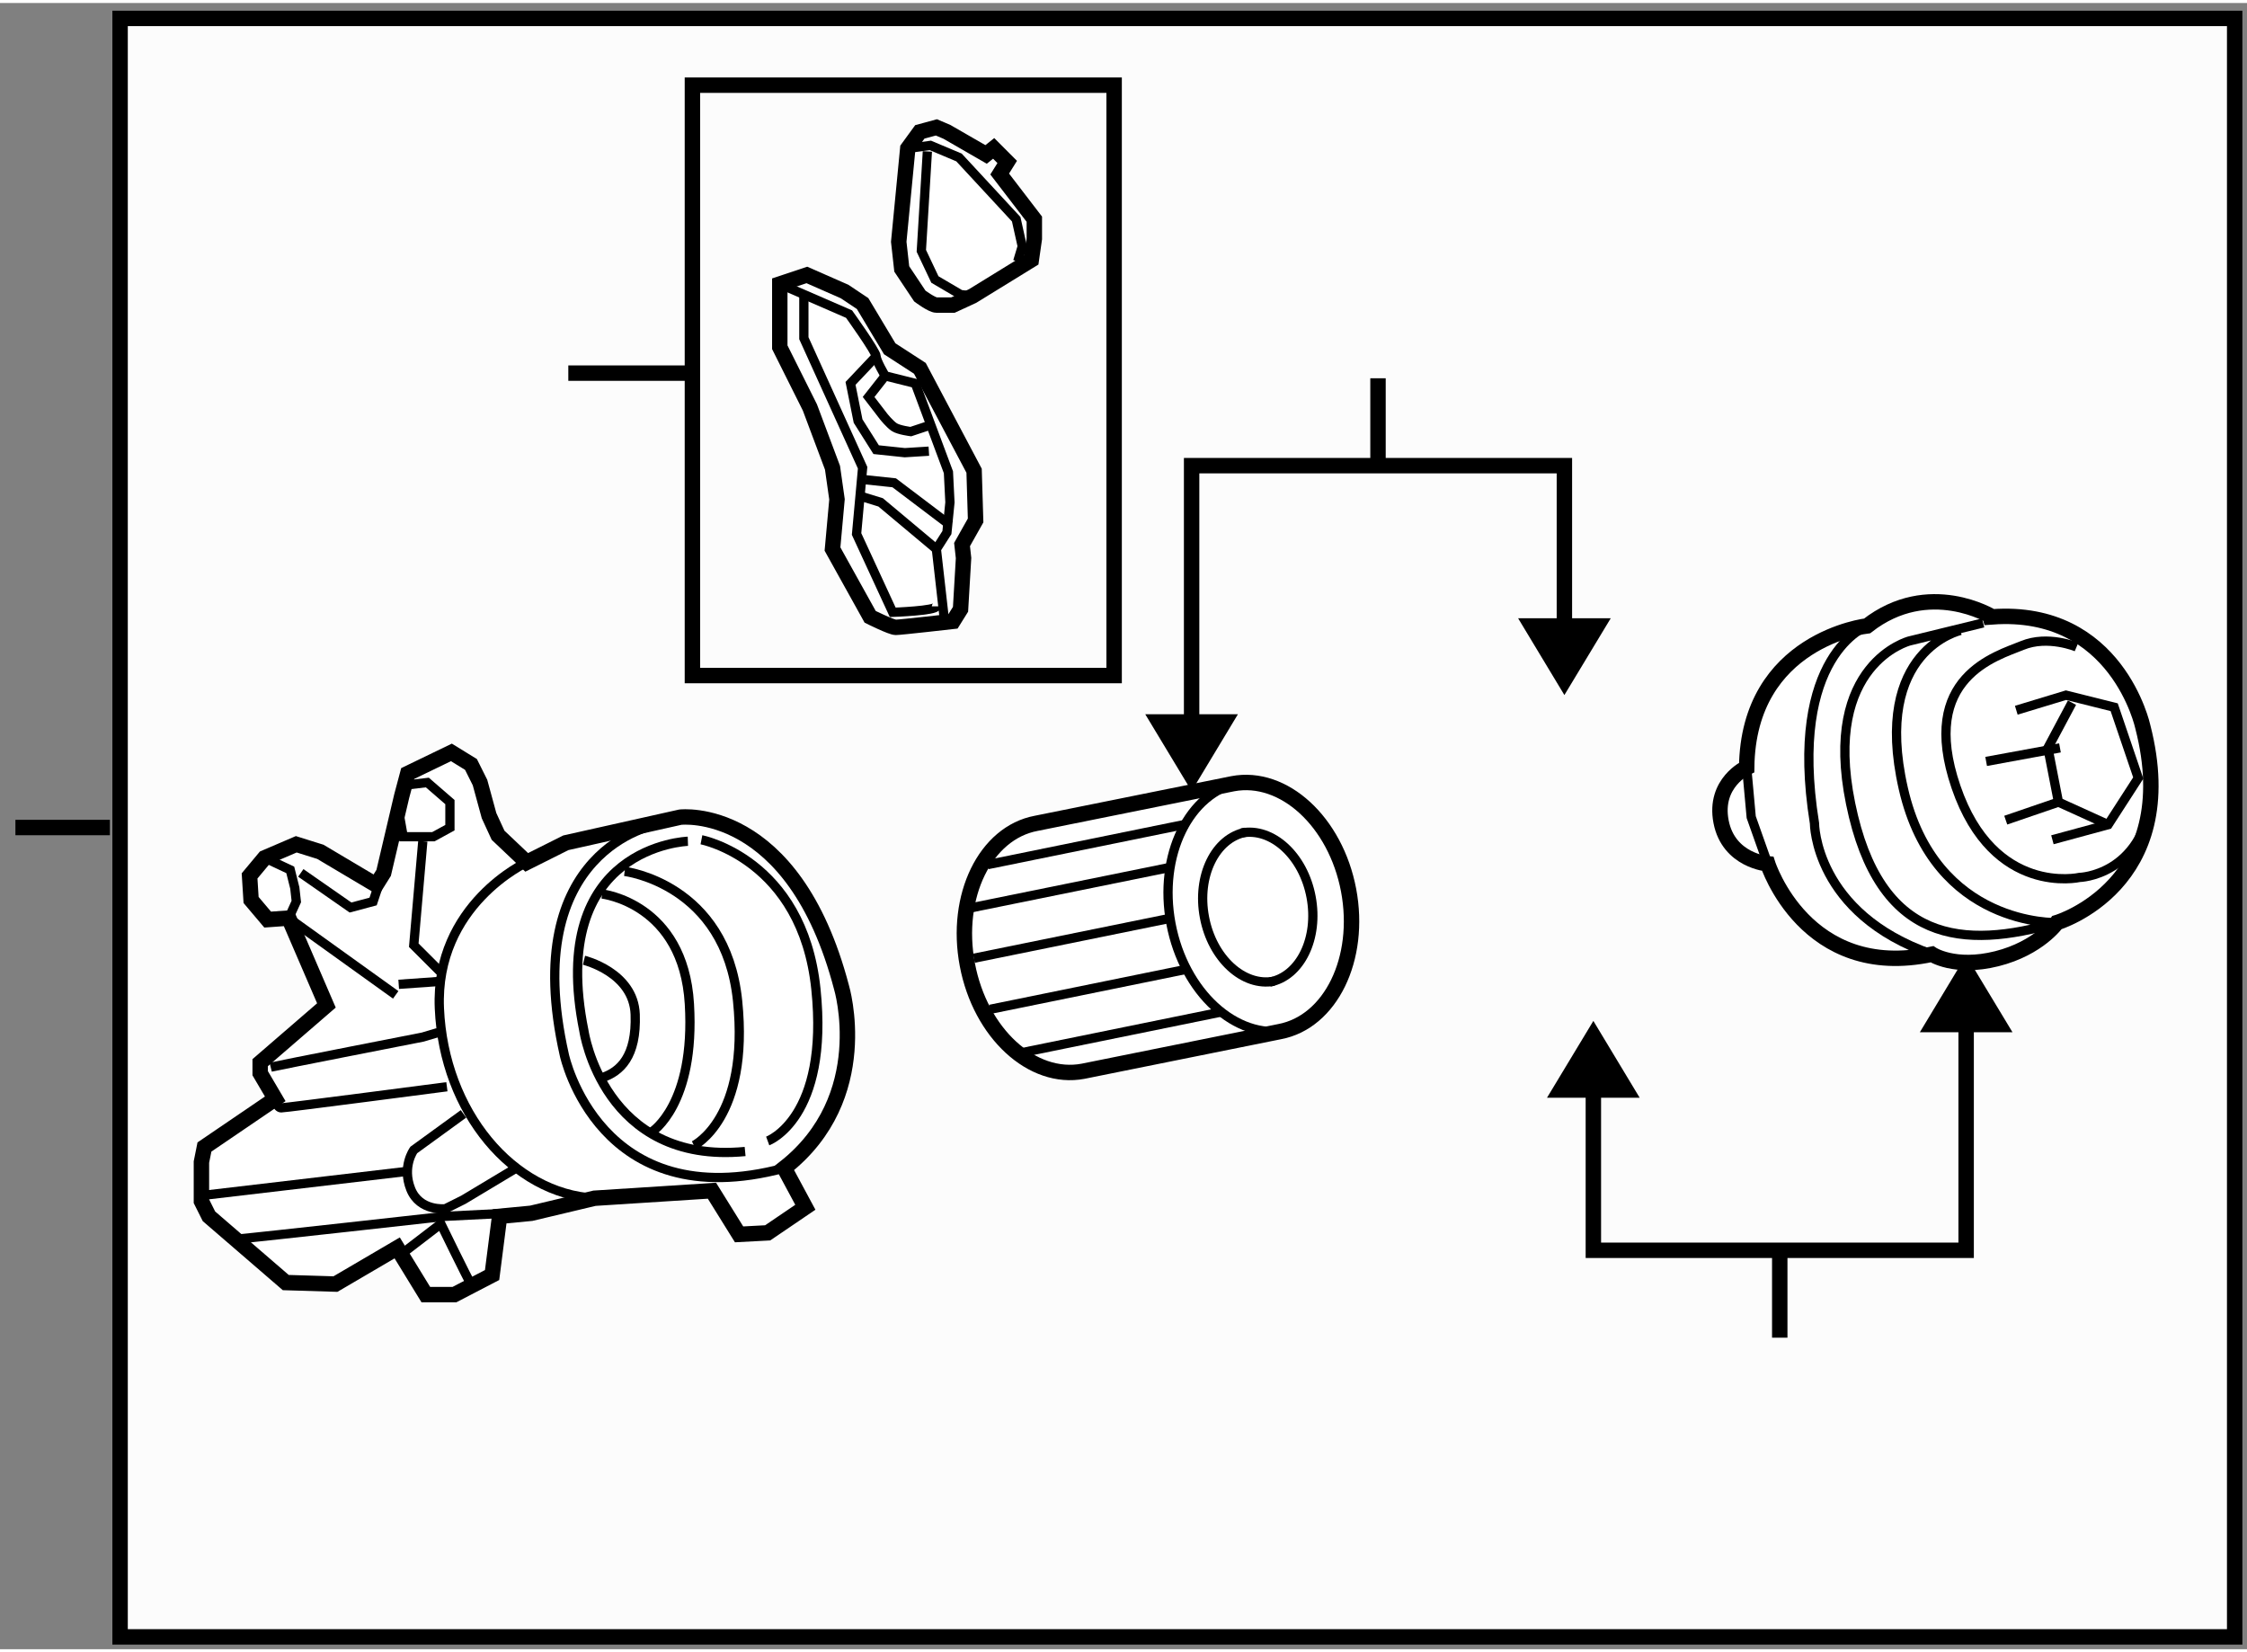
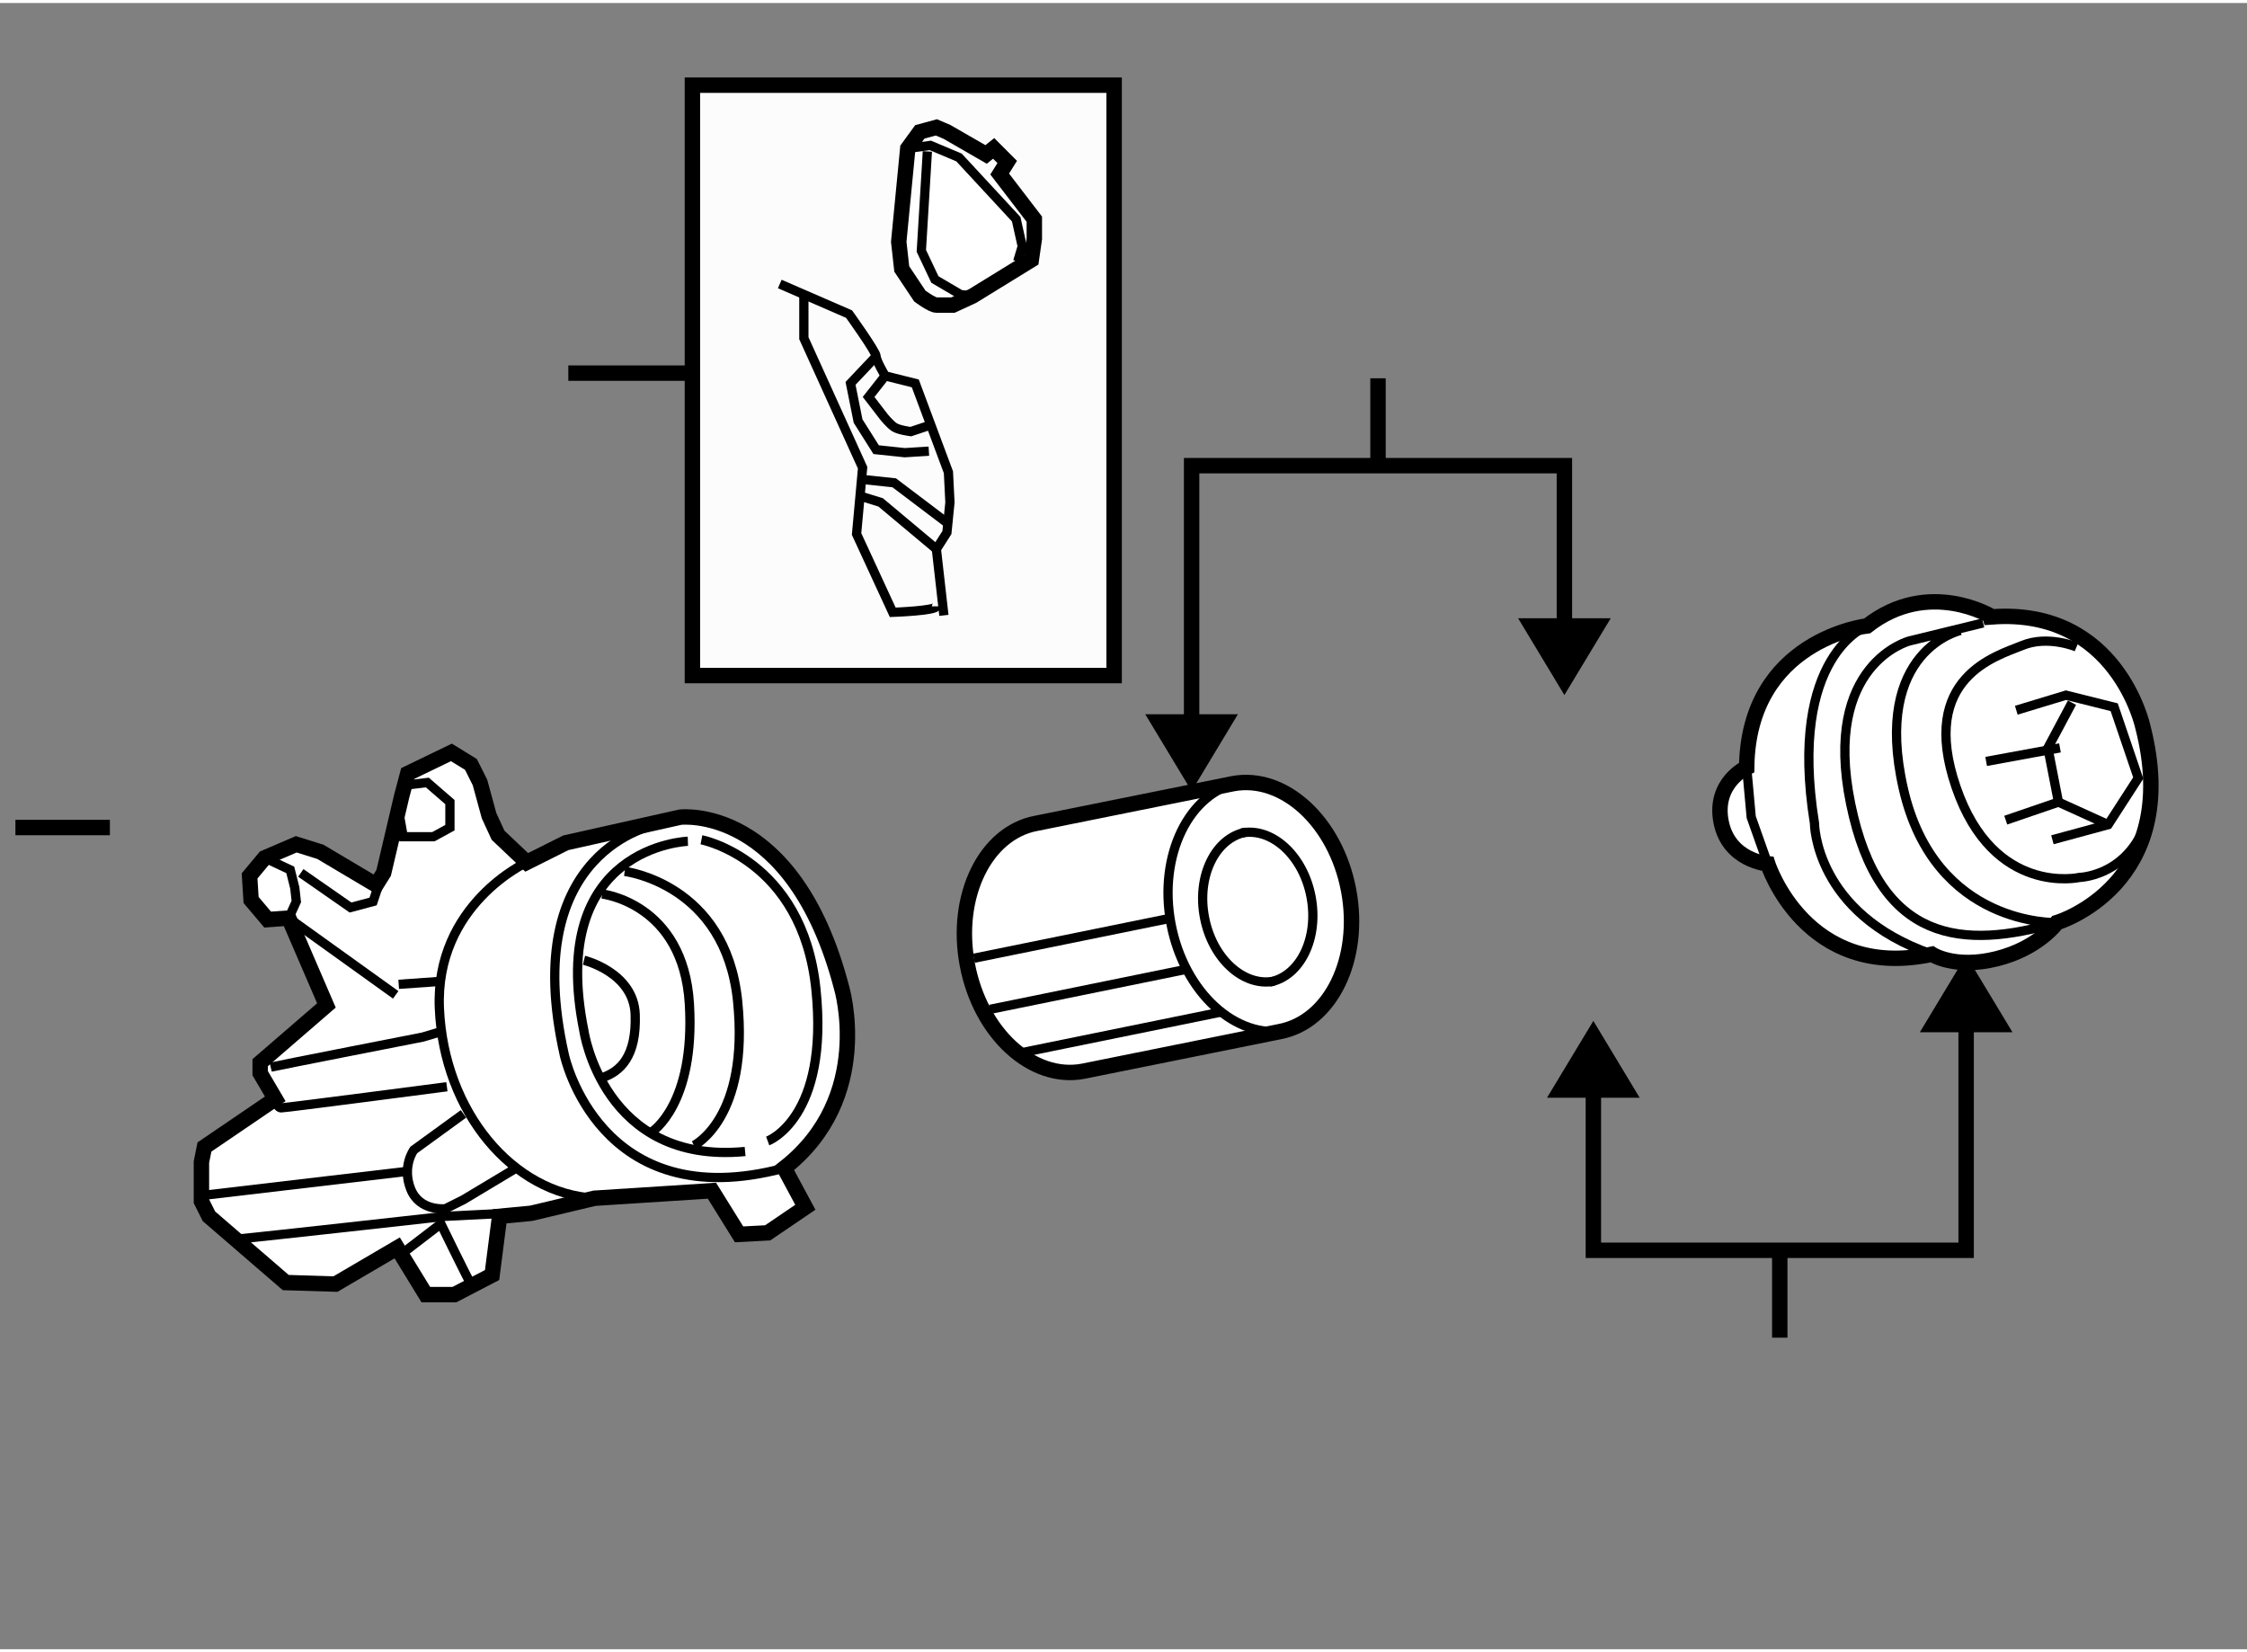
<svg xmlns="http://www.w3.org/2000/svg" version="1.1" x="0px" y="0px" width="244.8px" height="180px" viewBox="13.408 104.697 72.9 53.408" enable-background="new 0 0 244.8 180" xml:space="preserve">
  <rect x="13.408" y="104.697" width="72.9" height="53.408" fill="#808080" stroke="none" />
  <g>
-     <rect x="17.304" y="105.197" fill="#FCFCFC" stroke="#000000" stroke-width="0.5" width="68.604" height="52.508" />
    <line fill="#FCFCFC" stroke="#000000" stroke-width="0.5" x1="13.908" y1="131.447" x2="16.973" y2="131.447" />
  </g>
  <g>
    <path fill="#FFFFFF" stroke="#000000" stroke-width="0.5" d="M23.998,137.219l-1.222-2.834l-0.684,0.049l-0.538-0.636    l-0.049-0.781l0.489-0.586l1.026-0.44l0.782,0.245l1.808,1.074l0.245-0.391l0.586-2.492l0.195-0.732l1.417-0.685l0.635,0.391    l0.293,0.587l0.293,1.074l0.293,0.636l0.929,0.88l1.27-0.636l3.714-0.831c0,0,3.665-0.439,5.229,5.521    c0,0,1.075,3.567-1.857,5.864l0.684,1.271l-1.222,0.83l-0.928,0.049l-0.88-1.416l-3.811,0.244l-2.052,0.488l-1.026,0.098    l-0.244,1.906l-1.222,0.635h-0.928l-0.929-1.516l-2.003,1.174l-1.612-0.049l-2.492-2.15l-0.244-0.488V142.3l0.098-0.488    l2.297-1.563l-0.489-0.831v-0.342L23.998,137.219z" />
    <polyline fill="none" stroke="#000000" stroke-width="0.3" points="21.995,132.431 22.825,132.821 22.972,133.407 23.021,133.847     22.776,134.385 26.246,136.876   " />
    <polyline fill="none" stroke="#000000" stroke-width="0.3" points="23.167,132.919 24.78,134.042 25.513,133.847 25.757,133.114       " />
    <polyline fill="none" stroke="#000000" stroke-width="0.3" points="26.441,130.085 27.272,129.987 28.005,130.622 28.005,131.452     27.467,131.746 26.49,131.746 26.343,130.915   " />
-     <polyline fill="none" stroke="#000000" stroke-width="0.3" points="27.125,131.893 26.832,135.265 27.711,136.144   " />
    <line fill="none" stroke="#000000" stroke-width="0.3" x1="26.343" y1="136.534" x2="27.711" y2="136.437" />
    <path fill="none" stroke="#000000" stroke-width="0.3" d="M30.497,132.577c0,0-2.981,1.367-2.834,4.739    c0.147,3.372,2.395,6.011,5.033,6.157" />
    <path fill="none" stroke="#000000" stroke-width="0.3" d="M22.337,140.248c0,0,0.049,0.294,0.195,0.294s5.375-0.685,5.375-0.685" />
    <path fill="none" stroke="#000000" stroke-width="0.3" d="M22.19,139.222c0.196-0.049,4.936-0.977,4.936-0.977l0.488-0.146" />
    <line fill="none" stroke="#000000" stroke-width="0.3" x1="20.04" y1="143.376" x2="26.686" y2="142.594" />
    <path fill="none" stroke="#000000" stroke-width="0.3" d="M28.445,140.737l-1.613,1.172c0,0-0.391,0.538-0.098,1.271    c0.293,0.732,1.124,0.635,1.124,0.635l0.586-0.293l1.71-1.026" />
    <path fill="none" stroke="#000000" stroke-width="0.3" d="M21.164,144.792c0.586-0.049,6.694-0.732,6.694-0.732l1.955-0.098" />
    <path fill="none" stroke="#000000" stroke-width="0.3" d="M28.689,146.259c-0.098-0.146-0.978-1.955-0.978-1.955l-1.466,1.124" />
    <path fill="none" stroke="#000000" stroke-width="0.3" d="M34.699,131.354c0,0-4.496,0.782-2.981,7.477    c0,0,1.124,5.277,7.134,3.665" />
    <path fill="none" stroke="#000000" stroke-width="0.3" d="M35.725,131.893c0,0-4.593,0.146-3.372,6.157    c0,0,0.635,4.348,5.229,3.908" />
    <path fill="none" stroke="#000000" stroke-width="0.3" d="M36.165,131.844c0,0,3.274,0.636,3.713,4.837    c0.44,4.203-1.563,4.936-1.563,4.936" />
    <path fill="none" stroke="#000000" stroke-width="0.3" d="M33.673,132.87c0,0,3.274,0.391,3.665,4.202    c0.391,3.812-1.417,4.69-1.417,4.69" />
    <path fill="none" stroke="#000000" stroke-width="0.3" d="M32.354,135.753c0,0,1.613,0.391,1.662,1.759s-0.489,1.856-1.075,2.052" />
    <path fill="none" stroke="#000000" stroke-width="0.3" d="M32.94,133.603c0,0,2.639,0.293,2.834,3.567    c0.196,3.274-1.221,4.153-1.221,4.153" />
  </g>
  <g>
    <rect x="35.872" y="107.363" fill="#FCFCFC" stroke="#000000" stroke-width="0.5" width="13.682" height="19.154" />
    <line fill="#FCFCFC" stroke="#000000" stroke-width="0.5" x1="35.872" y1="116.705" x2="31.846" y2="116.705" />
  </g>
  <g>
-     <path fill="#FFFFFF" stroke="#000000" stroke-width="0.5" d="M42.273,115.915l-0.879-1.467l-0.586-0.391l-1.222-0.537    l-0.879,0.293v2.052l0.977,1.954l0.733,1.955l0.146,1.026l-0.146,1.612l1.222,2.199c0,0,0.684,0.342,0.831,0.342    s1.857-0.195,1.857-0.195l0.244-0.391l0.098-1.662l-0.049-0.439l0.44-0.781l-0.049-1.613l-1.759-3.322L42.273,115.915z" />
    <path fill="none" stroke="#000000" stroke-width="0.3" d="M38.706,113.813l2.248,0.977c0,0,0.879,1.223,0.879,1.369    s0.293,0.635,0.293,0.635l0.977,0.244l1.075,2.883l0.049,0.978l-0.098,0.978l-0.342,0.537l0.244,2.15" />
    <path fill="none" stroke="#000000" stroke-width="0.3" d="M39.488,114.155v1.417l1.906,4.202l-0.196,2.15l1.173,2.541    c0,0,1.417-0.049,1.417-0.195" />
    <polyline fill="none" stroke="#000000" stroke-width="0.3" points="41.344,120.703 41.979,120.898 43.788,122.413   " />
    <polyline fill="none" stroke="#000000" stroke-width="0.3" points="41.491,120.165 42.419,120.263 44.228,121.632   " />
    <polyline fill="none" stroke="#000000" stroke-width="0.3" points="41.833,116.159 41.002,117.038 41.247,118.26 41.833,119.188     42.762,119.286 43.543,119.237   " />
    <path fill="none" stroke="#000000" stroke-width="0.3" d="M42.126,116.794l-0.538,0.684l0.489,0.636c0,0,0.195,0.244,0.342,0.342    s0.538,0.146,0.538,0.146l0.586-0.195" />
  </g>
  <g>
    <path fill="#FFFFFF" stroke="#000000" stroke-width="0.5" d="M42.859,109.415l-0.293,3.029l0.098,0.881l0.586,0.879    c0,0,0.391,0.293,0.538,0.293s0.538,0,0.538,0l0.635-0.293l1.906-1.173l0.098-0.685v-0.635l-1.124-1.466l0.244-0.391l-0.439-0.44    L45.4,109.61l-1.27-0.732l-0.342-0.146l-0.538,0.146L42.859,109.415z" />
    <polyline fill="none" stroke="#000000" stroke-width="0.3" points="42.859,109.415 43.592,109.317 44.521,109.708 46.377,111.712     46.573,112.592 46.426,113.08   " />
    <polyline fill="none" stroke="#000000" stroke-width="0.3" points="43.495,109.513 43.299,112.738 43.739,113.667 44.569,114.155     44.96,114.204   " />
  </g>
  <g>
    <polygon points="66.604,140.213 65.102,137.721 63.598,140.213   " />
    <line fill="none" stroke="#000000" stroke-width="0.5" x1="71.149" y1="145.164" x2="71.149" y2="147.998" />
    <polygon points="78.7,138.089 77.196,135.597 75.694,138.089   " />
    <polyline fill="none" stroke="#000000" stroke-width="0.5" points="77.196,136.939 77.196,145.163 65.102,145.163 65.102,139.063       " />
  </g>
  <g>
    <path fill="#FFFFFF" stroke="#000000" stroke-width="0.5" d="M73.985,124.905c0,0-3.86,0.439-3.909,4.593    c0,0-1.075,0.489-0.831,1.759c0.245,1.271,1.515,1.369,1.515,1.369s1.221,3.811,5.326,2.932c0,0,0.733,0.488,2.102,0.146    c1.368-0.342,1.954-1.173,1.954-1.173s4.105-1.222,2.786-6.353c0,0-0.831-3.859-4.887-3.566    C78.041,124.612,75.988,123.341,73.985,124.905z" />
    <path fill="none" stroke="#000000" stroke-width="0.3" d="M73.985,124.905c0,0-2.589,0.928-1.71,6.4c0,0,0,2.932,3.811,4.252" />
    <path fill="none" stroke="#000000" stroke-width="0.3" d="M77.015,125.052c0,0-2.883,0.635-1.857,5.131    c1.026,4.495,4.983,4.349,4.983,4.349c-3.029,0.88-5.765,0.685-6.693-3.86c-0.929-4.544,1.905-5.277,1.905-5.277l2.395-0.586" />
    <path fill="none" stroke="#000000" stroke-width="0.3" d="M80.777,125.589c0,0-0.929-0.391-1.759-0.049    c-0.831,0.342-3.372,1.026-2.15,4.594c1.221,3.566,4.007,2.932,4.007,2.932s2.002-0.049,2.345-2.59" />
    <polyline fill="none" stroke="#000000" stroke-width="0.3" points="78.823,127.642 80.435,127.153 81.999,127.544 82.78,129.841     81.803,131.354 79.995,131.844   " />
    <polyline fill="none" stroke="#000000" stroke-width="0.3" points="80.63,127.397 79.848,128.863 80.191,130.622 81.803,131.354       " />
    <line fill="none" stroke="#000000" stroke-width="0.3" x1="77.845" y1="129.303" x2="80.24" y2="128.863" />
    <line fill="none" stroke="#000000" stroke-width="0.3" x1="78.481" y1="131.208" x2="80.191" y2="130.622" />
    <polyline fill="none" stroke="#000000" stroke-width="0.3" points="70.076,129.498 70.223,131.11 70.76,132.626   " />
  </g>
  <g>
    <path fill="#FFFFFF" stroke="#000000" stroke-width="0.5" d="M54.923,138.069c1.655-0.311,2.658-2.366,2.238-4.588    c-0.42-2.221-2.105-3.768-3.759-3.455l-6.376,1.285c-1.652,0.309-2.655,2.365-2.234,4.586c0.42,2.224,2.102,3.77,3.756,3.457    L54.923,138.069z" />
    <path fill="none" stroke="#000000" stroke-width="0.3" d="M53.636,129.981c-1.656,0.313-2.657,2.369-2.238,4.589    c0.421,2.224,2.105,3.771,3.761,3.458" />
    <path fill="none" stroke="#000000" stroke-width="0.3" d="M53.828,131.598c-0.994,0.187-1.597,1.425-1.344,2.758    c0.25,1.335,1.263,2.267,2.257,2.077" />
    <path fill="none" stroke="#000000" stroke-width="0.3" d="M54.603,136.46c0.992-0.189,1.593-1.426,1.341-2.759    c-0.25-1.337-1.266-2.268-2.258-2.077" />
-     <line fill="none" stroke="#000000" stroke-width="0.3" x1="45.449" y1="132.651" x2="51.921" y2="131.332" />
-     <line fill="none" stroke="#000000" stroke-width="0.3" x1="44.829" y1="134.069" x2="51.306" y2="132.753" />
    <line fill="none" stroke="#000000" stroke-width="0.3" x1="45.003" y1="135.688" x2="51.475" y2="134.371" />
    <line fill="none" stroke="#000000" stroke-width="0.3" x1="45.53" y1="137.345" x2="52.004" y2="136.025" />
    <line fill="none" stroke="#000000" stroke-width="0.3" x1="46.543" y1="138.754" x2="53.016" y2="137.435" />
  </g>
  <g>
    <polygon points="62.66,124.657 64.162,127.149 65.666,124.657   " />
    <line fill="none" stroke="#000000" stroke-width="0.5" x1="58.115" y1="119.706" x2="58.115" y2="116.872" />
    <polygon points="50.564,127.772 52.068,130.265 53.57,127.772   " />
    <polyline fill="none" stroke="#000000" stroke-width="0.5" points="64.162,125.807 64.162,119.707 52.068,119.707 52.068,128.922       " />
  </g>
</svg>